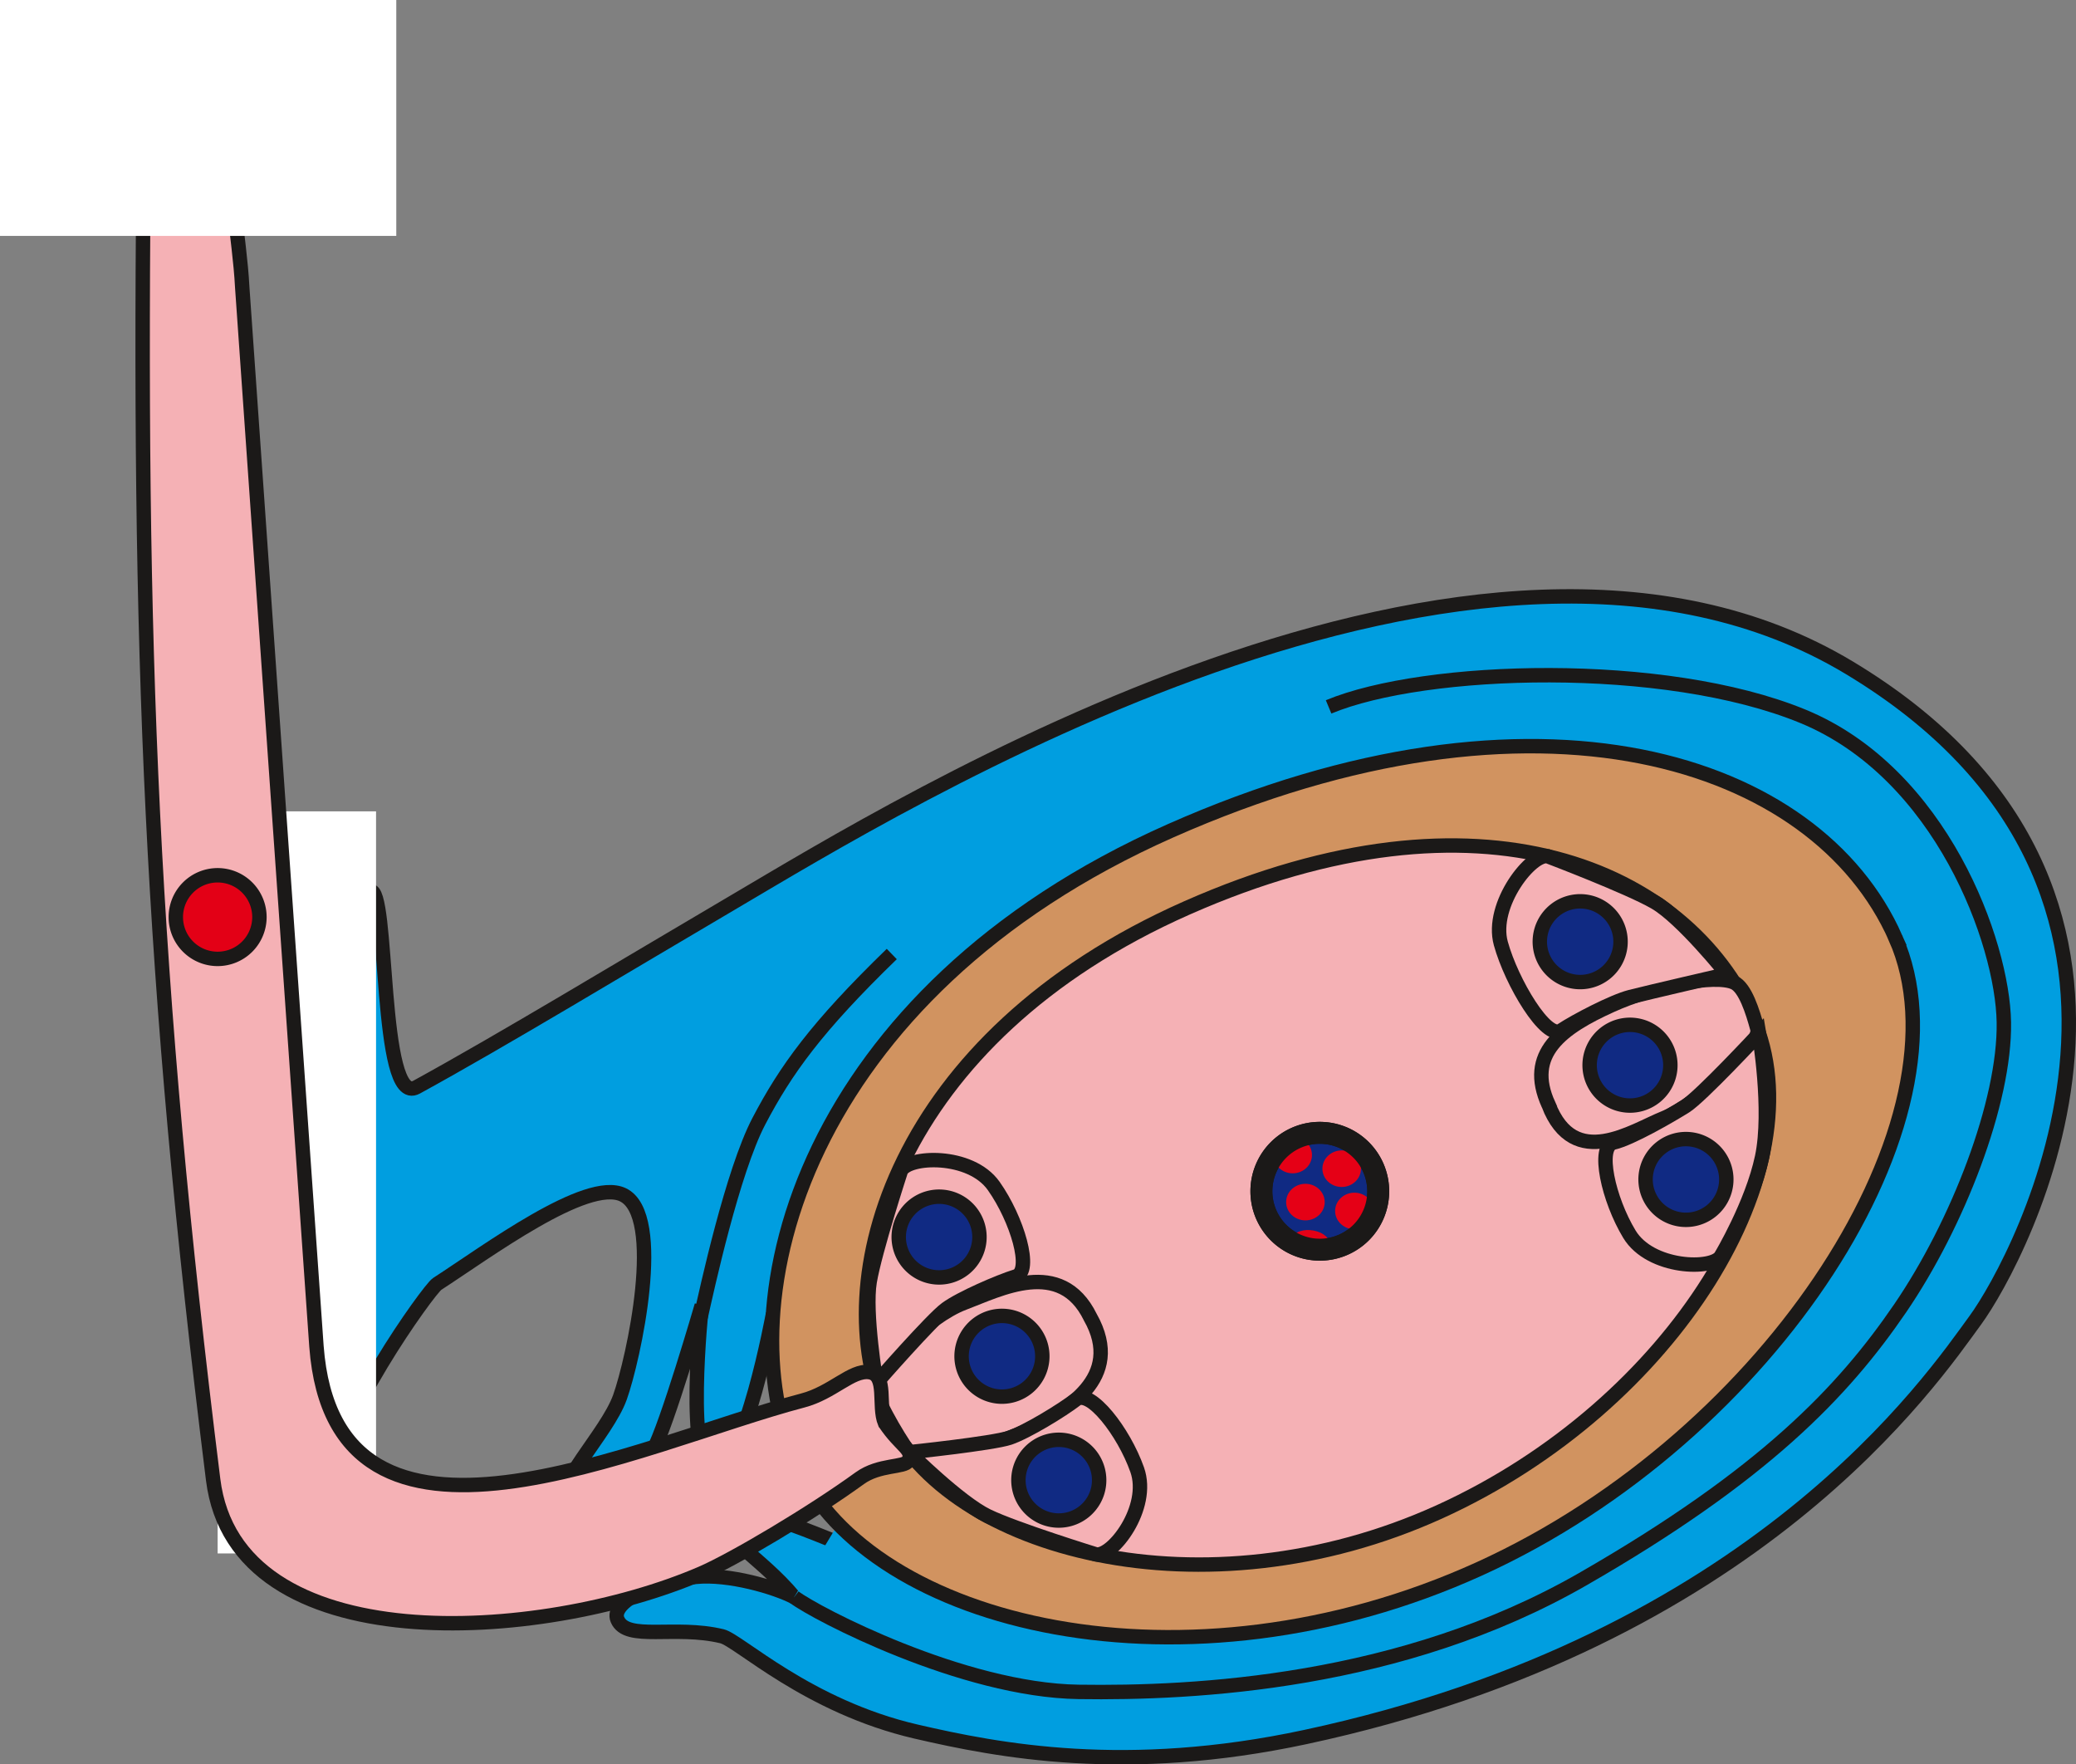
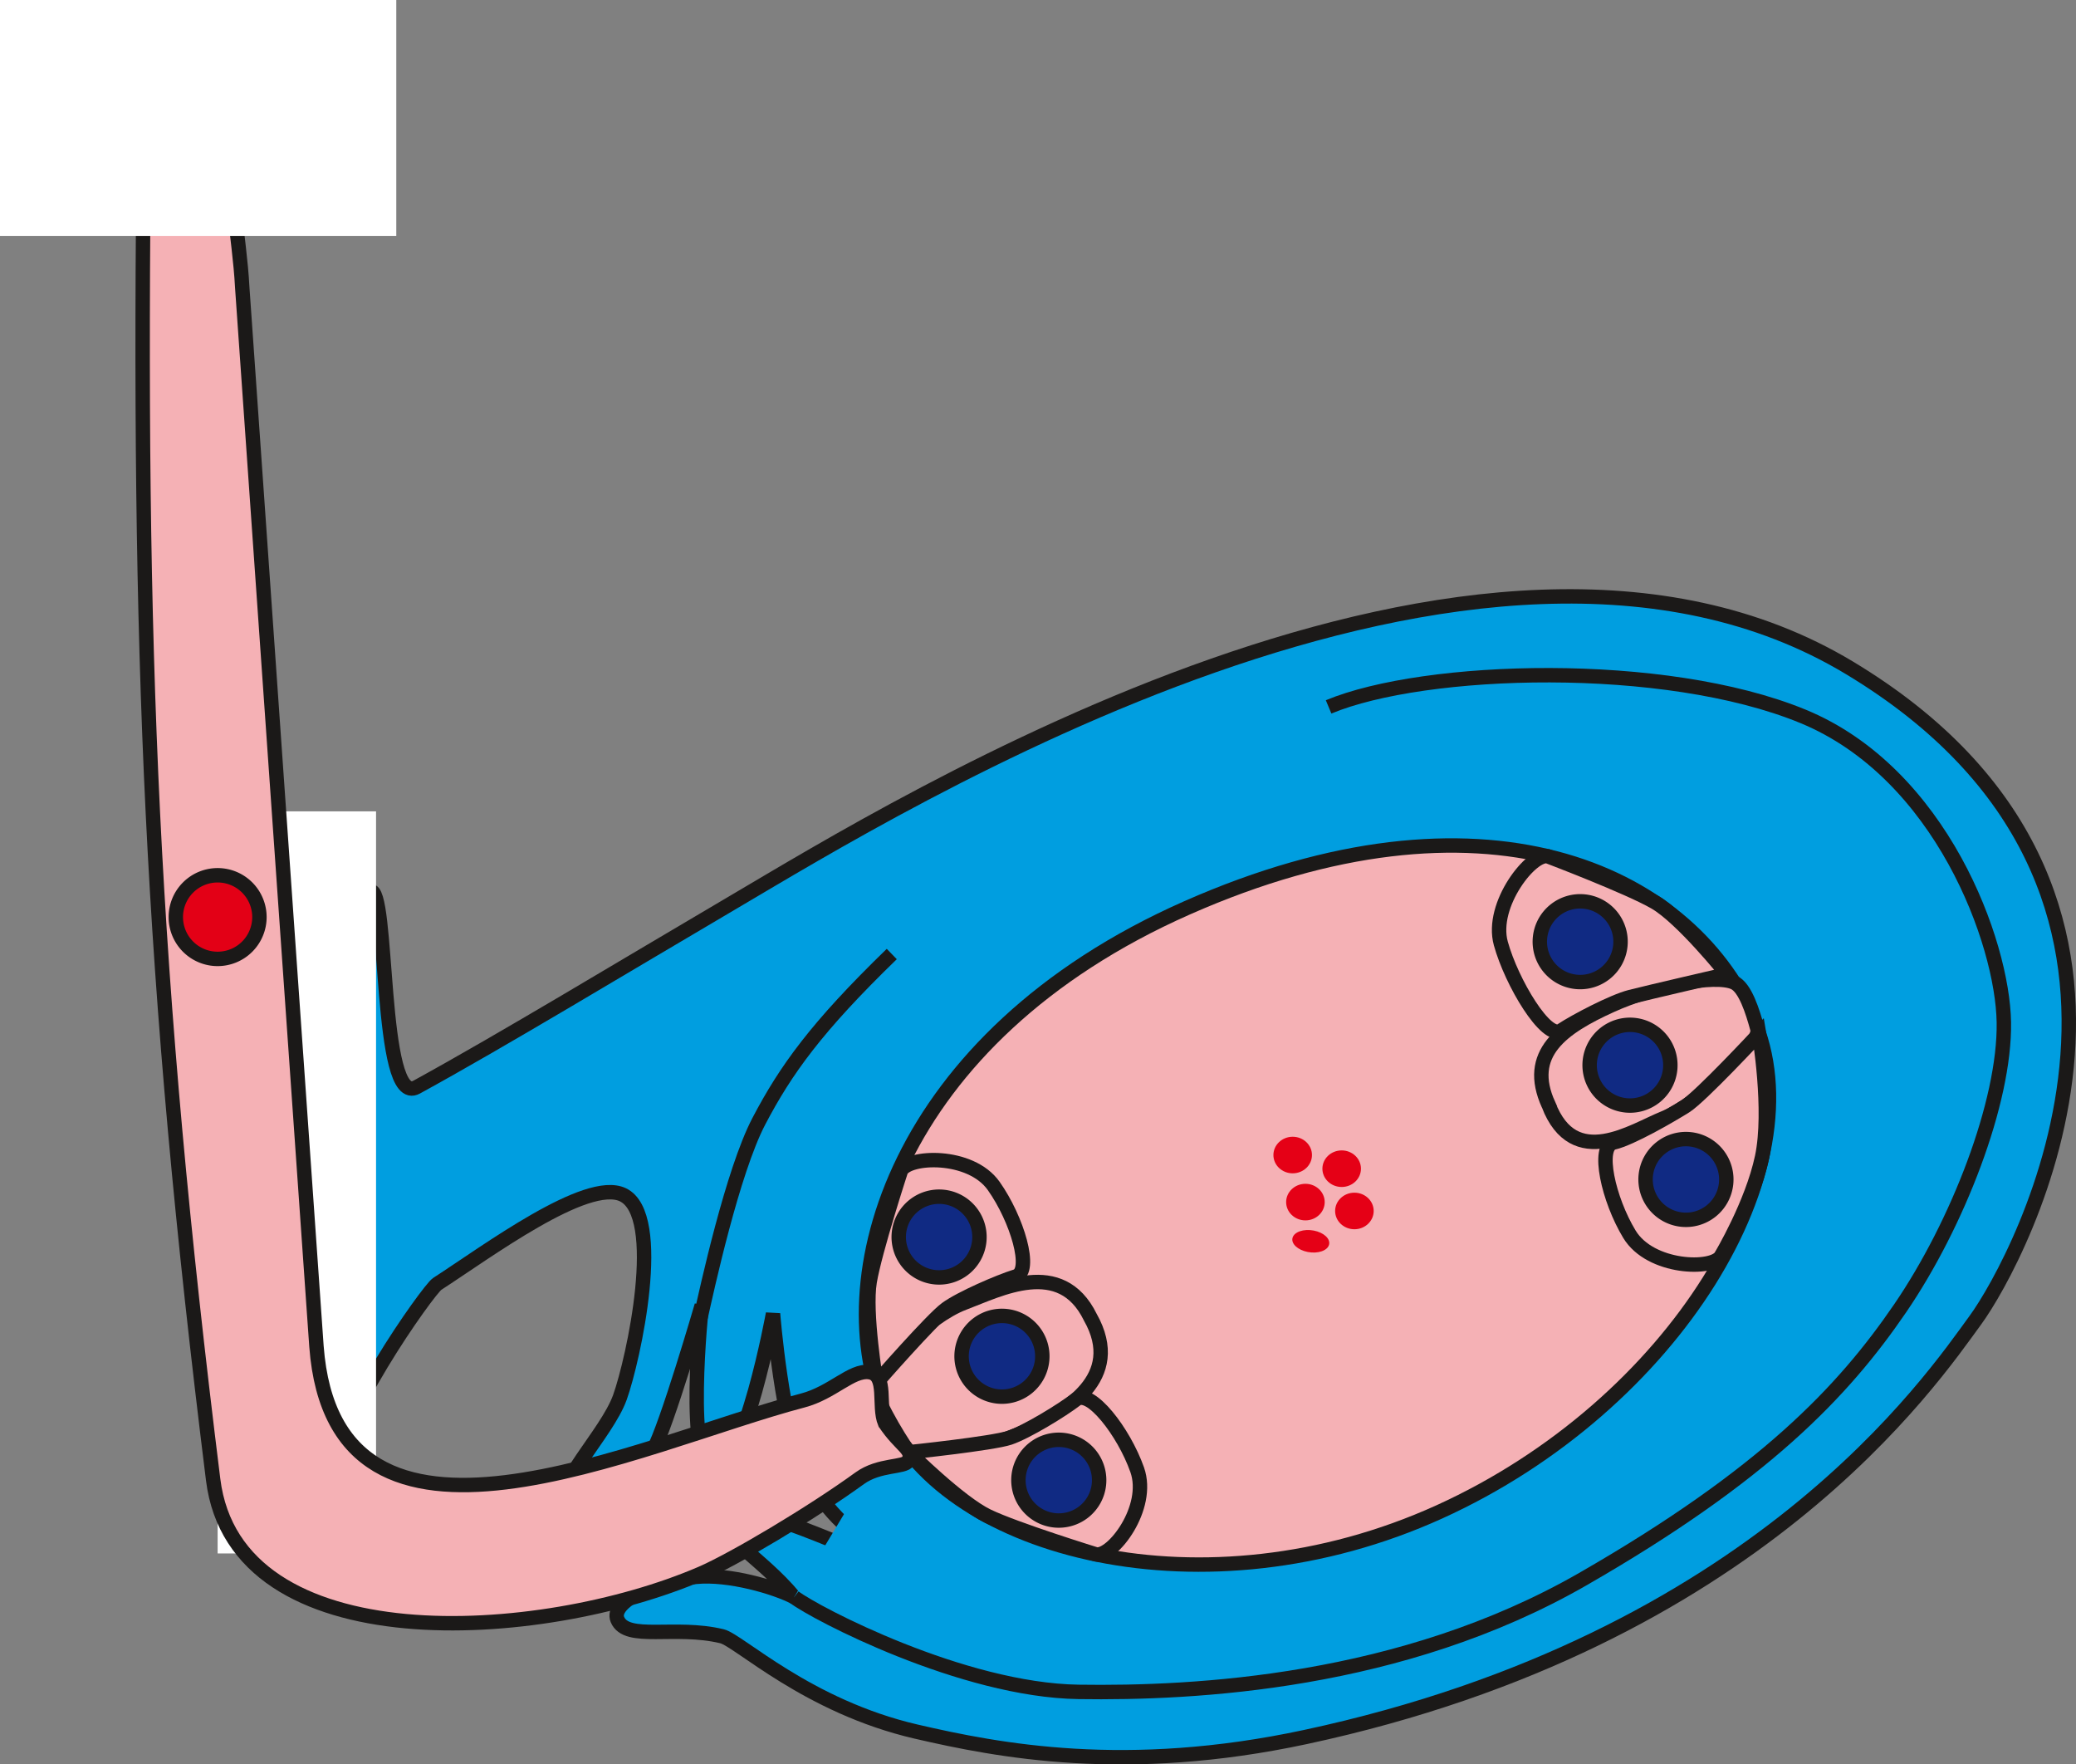
<svg xmlns="http://www.w3.org/2000/svg" xmlns:xlink="http://www.w3.org/1999/xlink" width="288.092" height="244.819">
  <rect width="100%" height="100%" fill="#808080" stroke="none" />
  <style>.B{stroke:#1b1918}.C{stroke-width:2}.D{fill-rule:evenodd}</style>
  <g fill="#009ee0" class="B C D">
    <path d="M51.341 123.655c2.677-.955 1.17 30.094 6.466 27.194 11.874-6.502 28.839-16.777 44.208-25.81 22.224-13.062 103.181-63.325 154.614-32.387s23.524 82.29 17.505 90.515-30.333 44.419-92.967 57.85c-24.883 5.336-42.606 1.895-54.043-.753-15.046-3.483-24.588-12.657-26.93-13.225-6.539-1.584-13.227.751-14.51-2.315-1.005-2.402 4.989-5.331 10.859-5.924 4.622-.467 11.03 1.444 13.665 2.807-4.843-5.81-11.144-8.801-9.552-11.33s13.97 3.127 24.626 7.544c-8.918-6.318-10.683-8.273-13.721-13.977s-4.287-21.564-4.287-21.564-3.913 21.389-8.122 21.607-1.771-22.752-1.771-22.752-4.87 16.765-6.789 20.21-9.007 8.832-11.635 7.033 5.224-9.323 7.078-14.513 6.282-25.297.394-28.09c-5.031-2.385-18.867 7.919-25.761 12.376-1.174.759-14.598 19.495-14.712 27.929-.033 2.459 2.023-24.314.209-42.456-2.073-20.743 5.175-39.97 5.175-39.97z" />
    <path d="M97.224 182.803c.851-3.827 4.426-20.253 8.088-27.237 3.734-7.121 7.976-13.044 18.441-23.192m-13.544 89.234c2.977 2.269 23.362 12.908 39.457 13.149s44.838-1.197 69.963-15.633 36.139-25.993 44.078-37.617 14.547-28.577 14.373-39.655-8.687-34.57-27.9-42.466-52.46-6.862-65.807-1.302" />
  </g>
-   <path d="M263.052 130.151c-10.965-24.838-49.803-37.379-100.601-14.88s-62.11 65.486-51.877 87.935 54.023 32.974 94.741 14.469 68.702-62.687 57.736-87.524z" fill="#d19360" class="B C D" />
  <g fill="#f5b1b5" class="B C D">
    <path d="M243.259 141.225c-9.183-20.74-37.799-33.243-78.508-15.266s-50.253 51.816-41.693 70.565 44.052 28.06 76.677 13.26 52.707-47.819 43.524-68.559z" />
    <path d="M151.293 182.745c4.874 8.605-3.746 13.013-7.927 15.319s-15.856 5.389-17.285 3.381-5.225-8.241-4.775-9.897 7.423-8.868 12.442-10.756 13.445-6.368 17.545 1.952z" />
    <path d="M152.087 215.677c2.249.422 7.595-6.446 5.722-11.749s-6.529-11.252-8.466-9.755-6.889 4.526-9.244 5.321-13.971 2.013-13.971 2.013 7.01 6.97 10.932 8.856 15.027 5.314 15.027 5.314zm-27.068-53.209c.952-2.084 9.637-2.499 12.883 2.09s5.414 11.83 3.076 12.553-7.663 3.029-9.67 4.498-9.697 10.274-9.697 10.274-1.644-9.756-.921-14.053 4.329-15.362 4.329-15.362zm89.872-9.186c3.569 9.223 11.622 3.617 16.056 1.843s13.576-9.995 12.928-12.372-1.683-5.728-3.248-6.429c-2.682-1.2-11.1.487-17.01 3.161-6.903 3.124-11.951 6.704-8.726 13.797z" />
    <path d="M238.836 174.272c-1.098 2.008-9.799 1.792-12.715-3.016s-4.569-12.18-2.184-12.73 7.841-3.709 9.949-5.027 10.23-10.055 10.23-10.055 1.793 10.601.412 17.115-5.692 13.713-5.692 13.713zm-24.011-55.448c-2.216-.584-8.045 6.666-6.551 12.085s6.315 13.44 8.354 12.089 7.183-4.033 9.591-4.654 13.452-3.173 13.452-3.173-6.258-7.836-10.04-10-14.806-6.347-14.806-6.347z" />
  </g>
  <g fill="#102a83" class="B C D">
    <use xlink:href="#B" />
    <use xlink:href="#B" x="6.913" y="17.136" />
    <use xlink:href="#B" x="14.676" y="32.991" />
    <use xlink:href="#B" x="-88.965" y="40.983" />
    <use xlink:href="#B" x="-80.243" y="57.525" />
    <use xlink:href="#B" x="-72.355" y="74.716" />
  </g>
  <path d="M30.2 215.547h21.985V112.579H30.2z" fill="#fff" class="D" />
  <g class="D">
    <path d="M122.798 197.44c-.978-2.327.388-6.718-2.174-7.052-2.461-.321-5.112 2.857-9.213 3.934-22.643 5.946-64.911 26.832-67.495-7.517L33.614 39.849c-.367-7.2-2.249-14.864-1.09-22.892 1.16-8.038-4.245-15.739-6.391-14.327-3.406 2.242-6.046 6.961-6.145 15.308-.857 72.669.93 117.781 9.591 187.375 3.161 25.398 45.45 22.607 67.715 13.023 4.467-1.922 15.384-8.411 22.002-13.217 2.733-1.984 6.248-1.445 6.757-2.414.828-1.578-1.058-1.964-3.255-5.264z" fill="#f5b1b5" class="B C" />
    <path d="M0 32.733h54.993V0H0z" fill="#fff" />
    <path d="M30.2 121.448a5.802 5.802 0 0 1 5.802 5.802 5.802 5.802 0 1 1-5.802-5.802z" fill="#e30016" class="B C" />
  </g>
  <g transform="matrix(1.522 0 0 1.522 -123.272 -90.635)">
    <use xlink:href="#C" fill="#102a83" class="B C" />
    <g fill="#e50016">
      <ellipse cx="203.325" cy="166.095" rx="1.758" ry="1.667" paint-order="fill markers stroke" />
      <ellipse cx="200.019" cy="169.14" rx="1.758" ry="1.667" paint-order="fill markers stroke" />
      <ellipse cx="98.031" cy="43.489" rx="1.694" ry="1.014" transform="matrix(.982 .187 -.264 .964 115.723 112.457)" paint-order="fill markers stroke" />
      <ellipse cx="204.485" cy="169.949" rx="1.758" ry="1.667" paint-order="fill markers stroke" />
      <ellipse cx="198.858" cy="164.85" rx="1.758" ry="1.667" paint-order="fill markers stroke" />
    </g>
    <use xlink:href="#C" fill="none" class="B C" />
  </g>
  <defs>
    <path id="B" d="M223.649 127.15a5.602 5.602 0 0 1-.849 7.877 5.602 5.602 0 1 1 .849-7.877z" />
-     <path id="C" d="M201.331 162.826a5.326 5.326 0 0 1 5.326 5.326 5.326 5.326 0 1 1-5.326-5.326z" />
+     <path id="C" d="M201.331 162.826z" />
  </defs>
</svg>